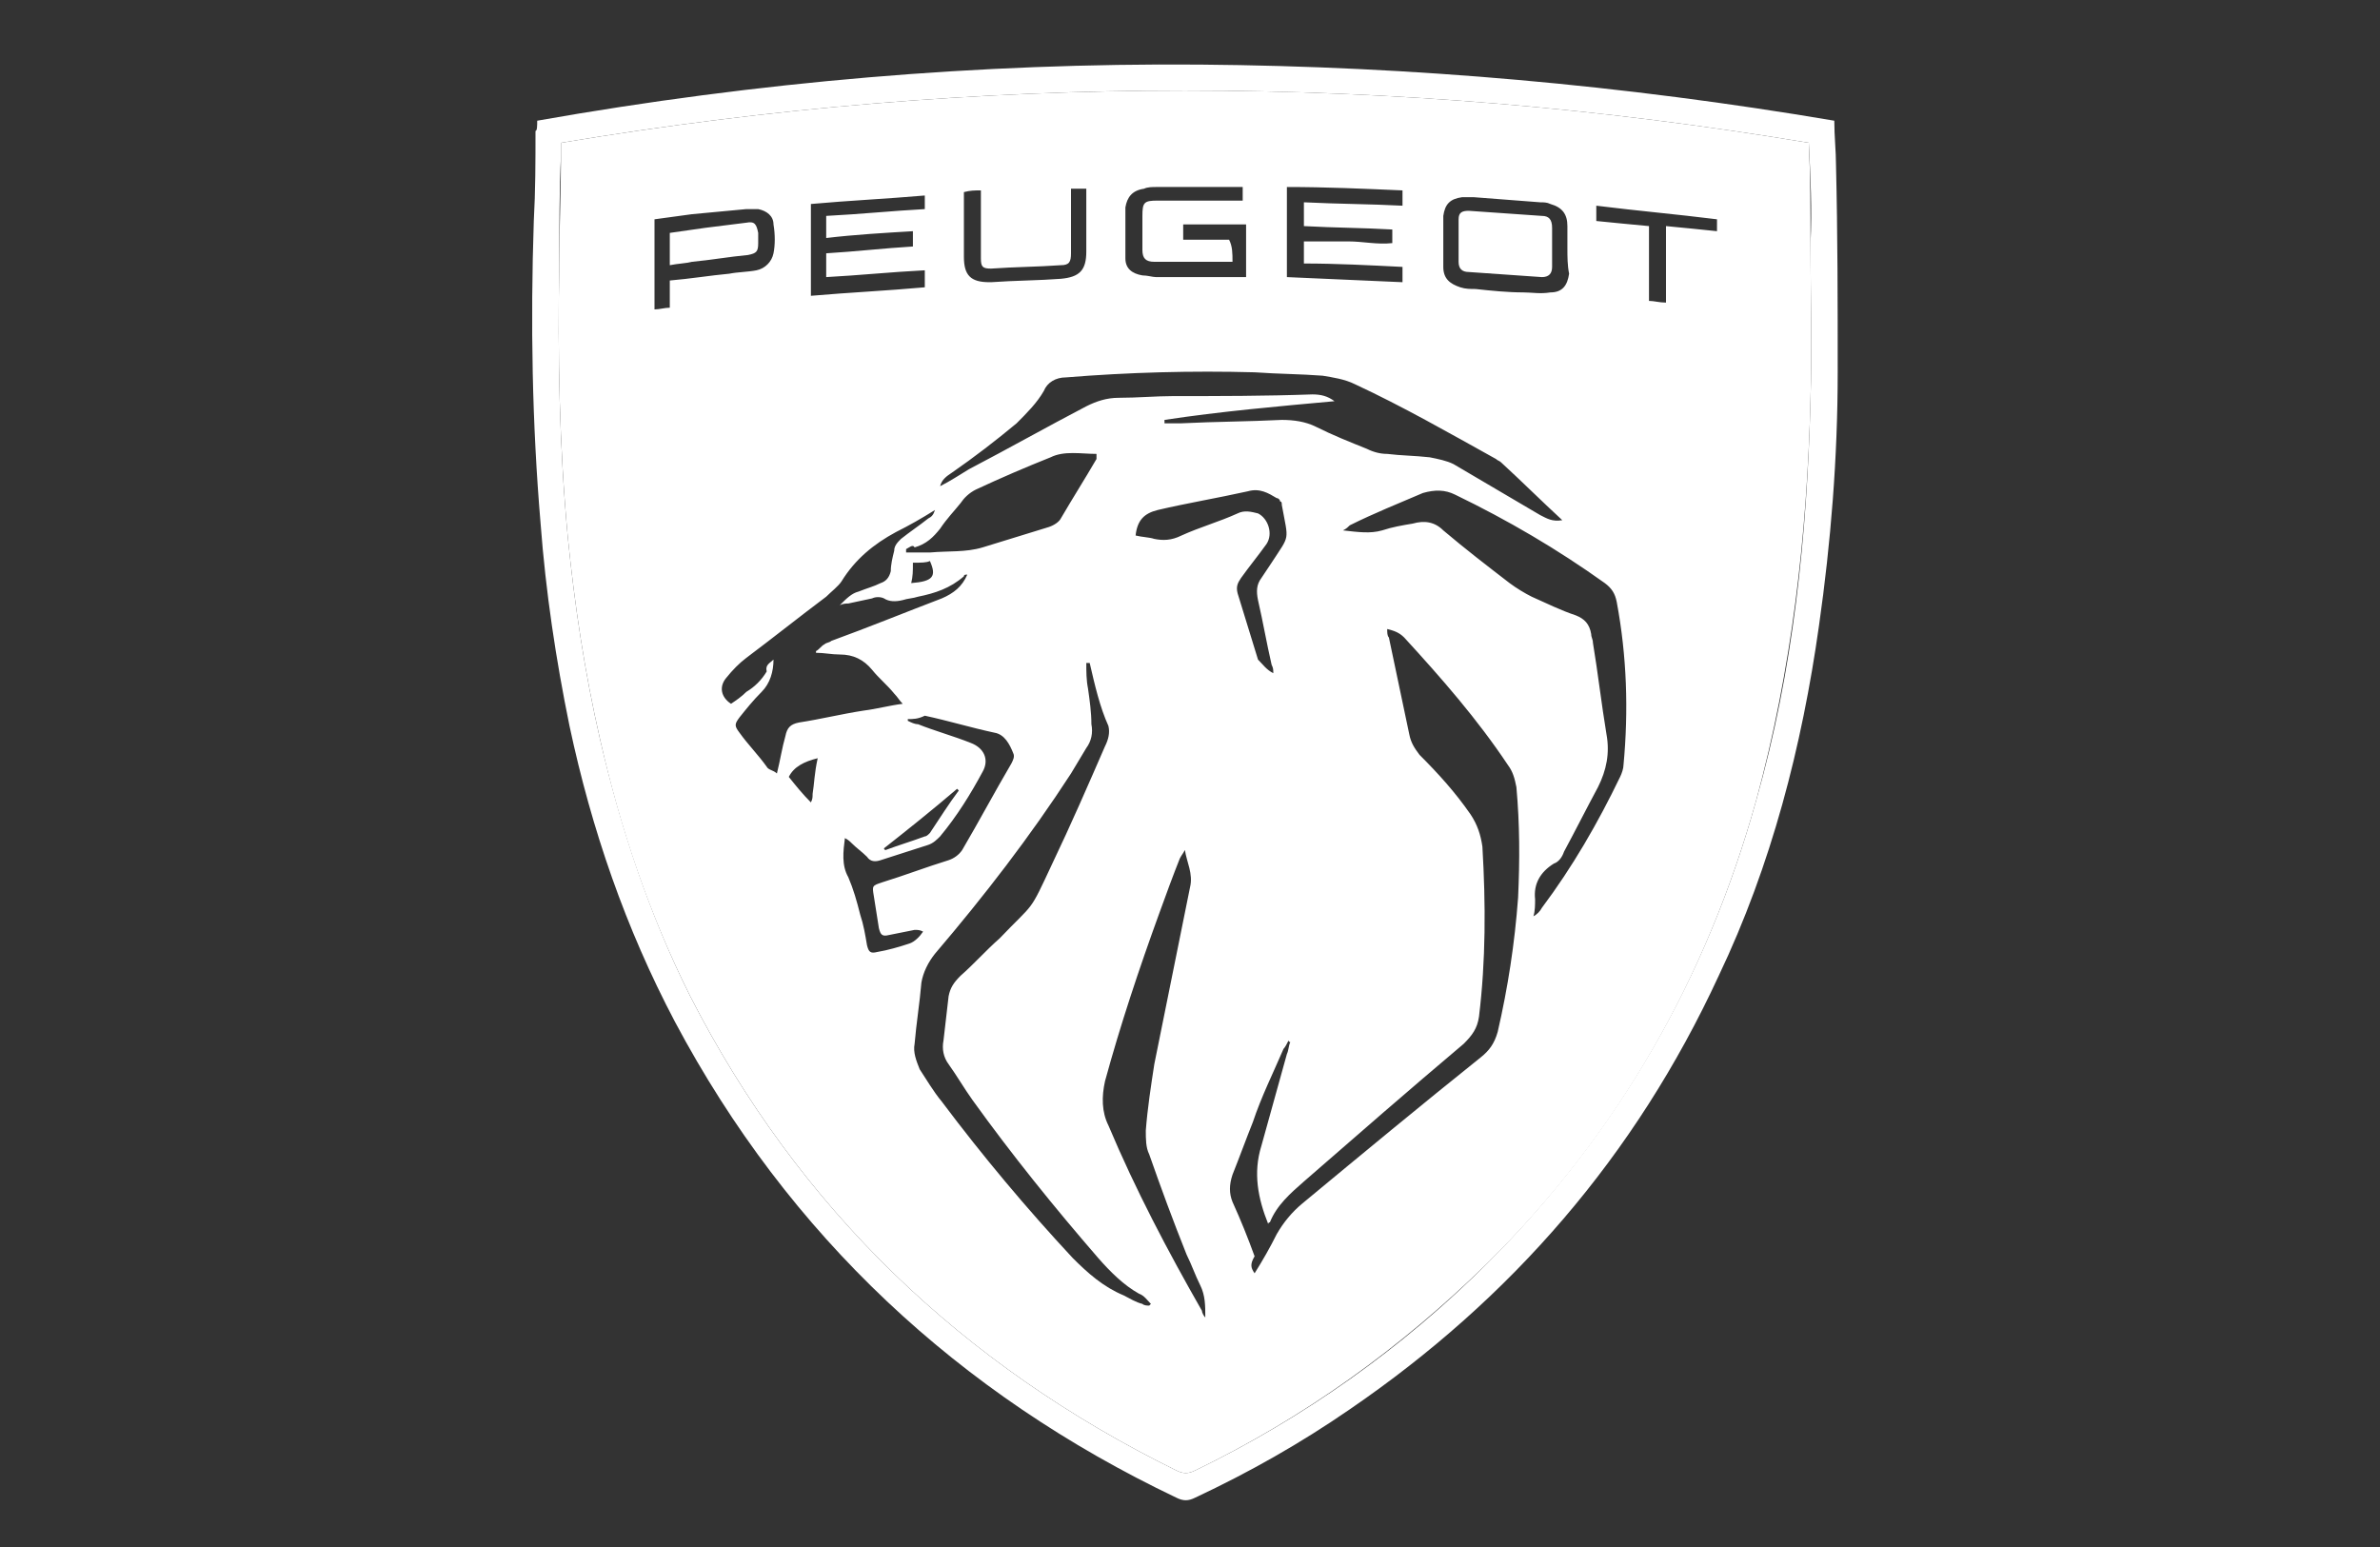
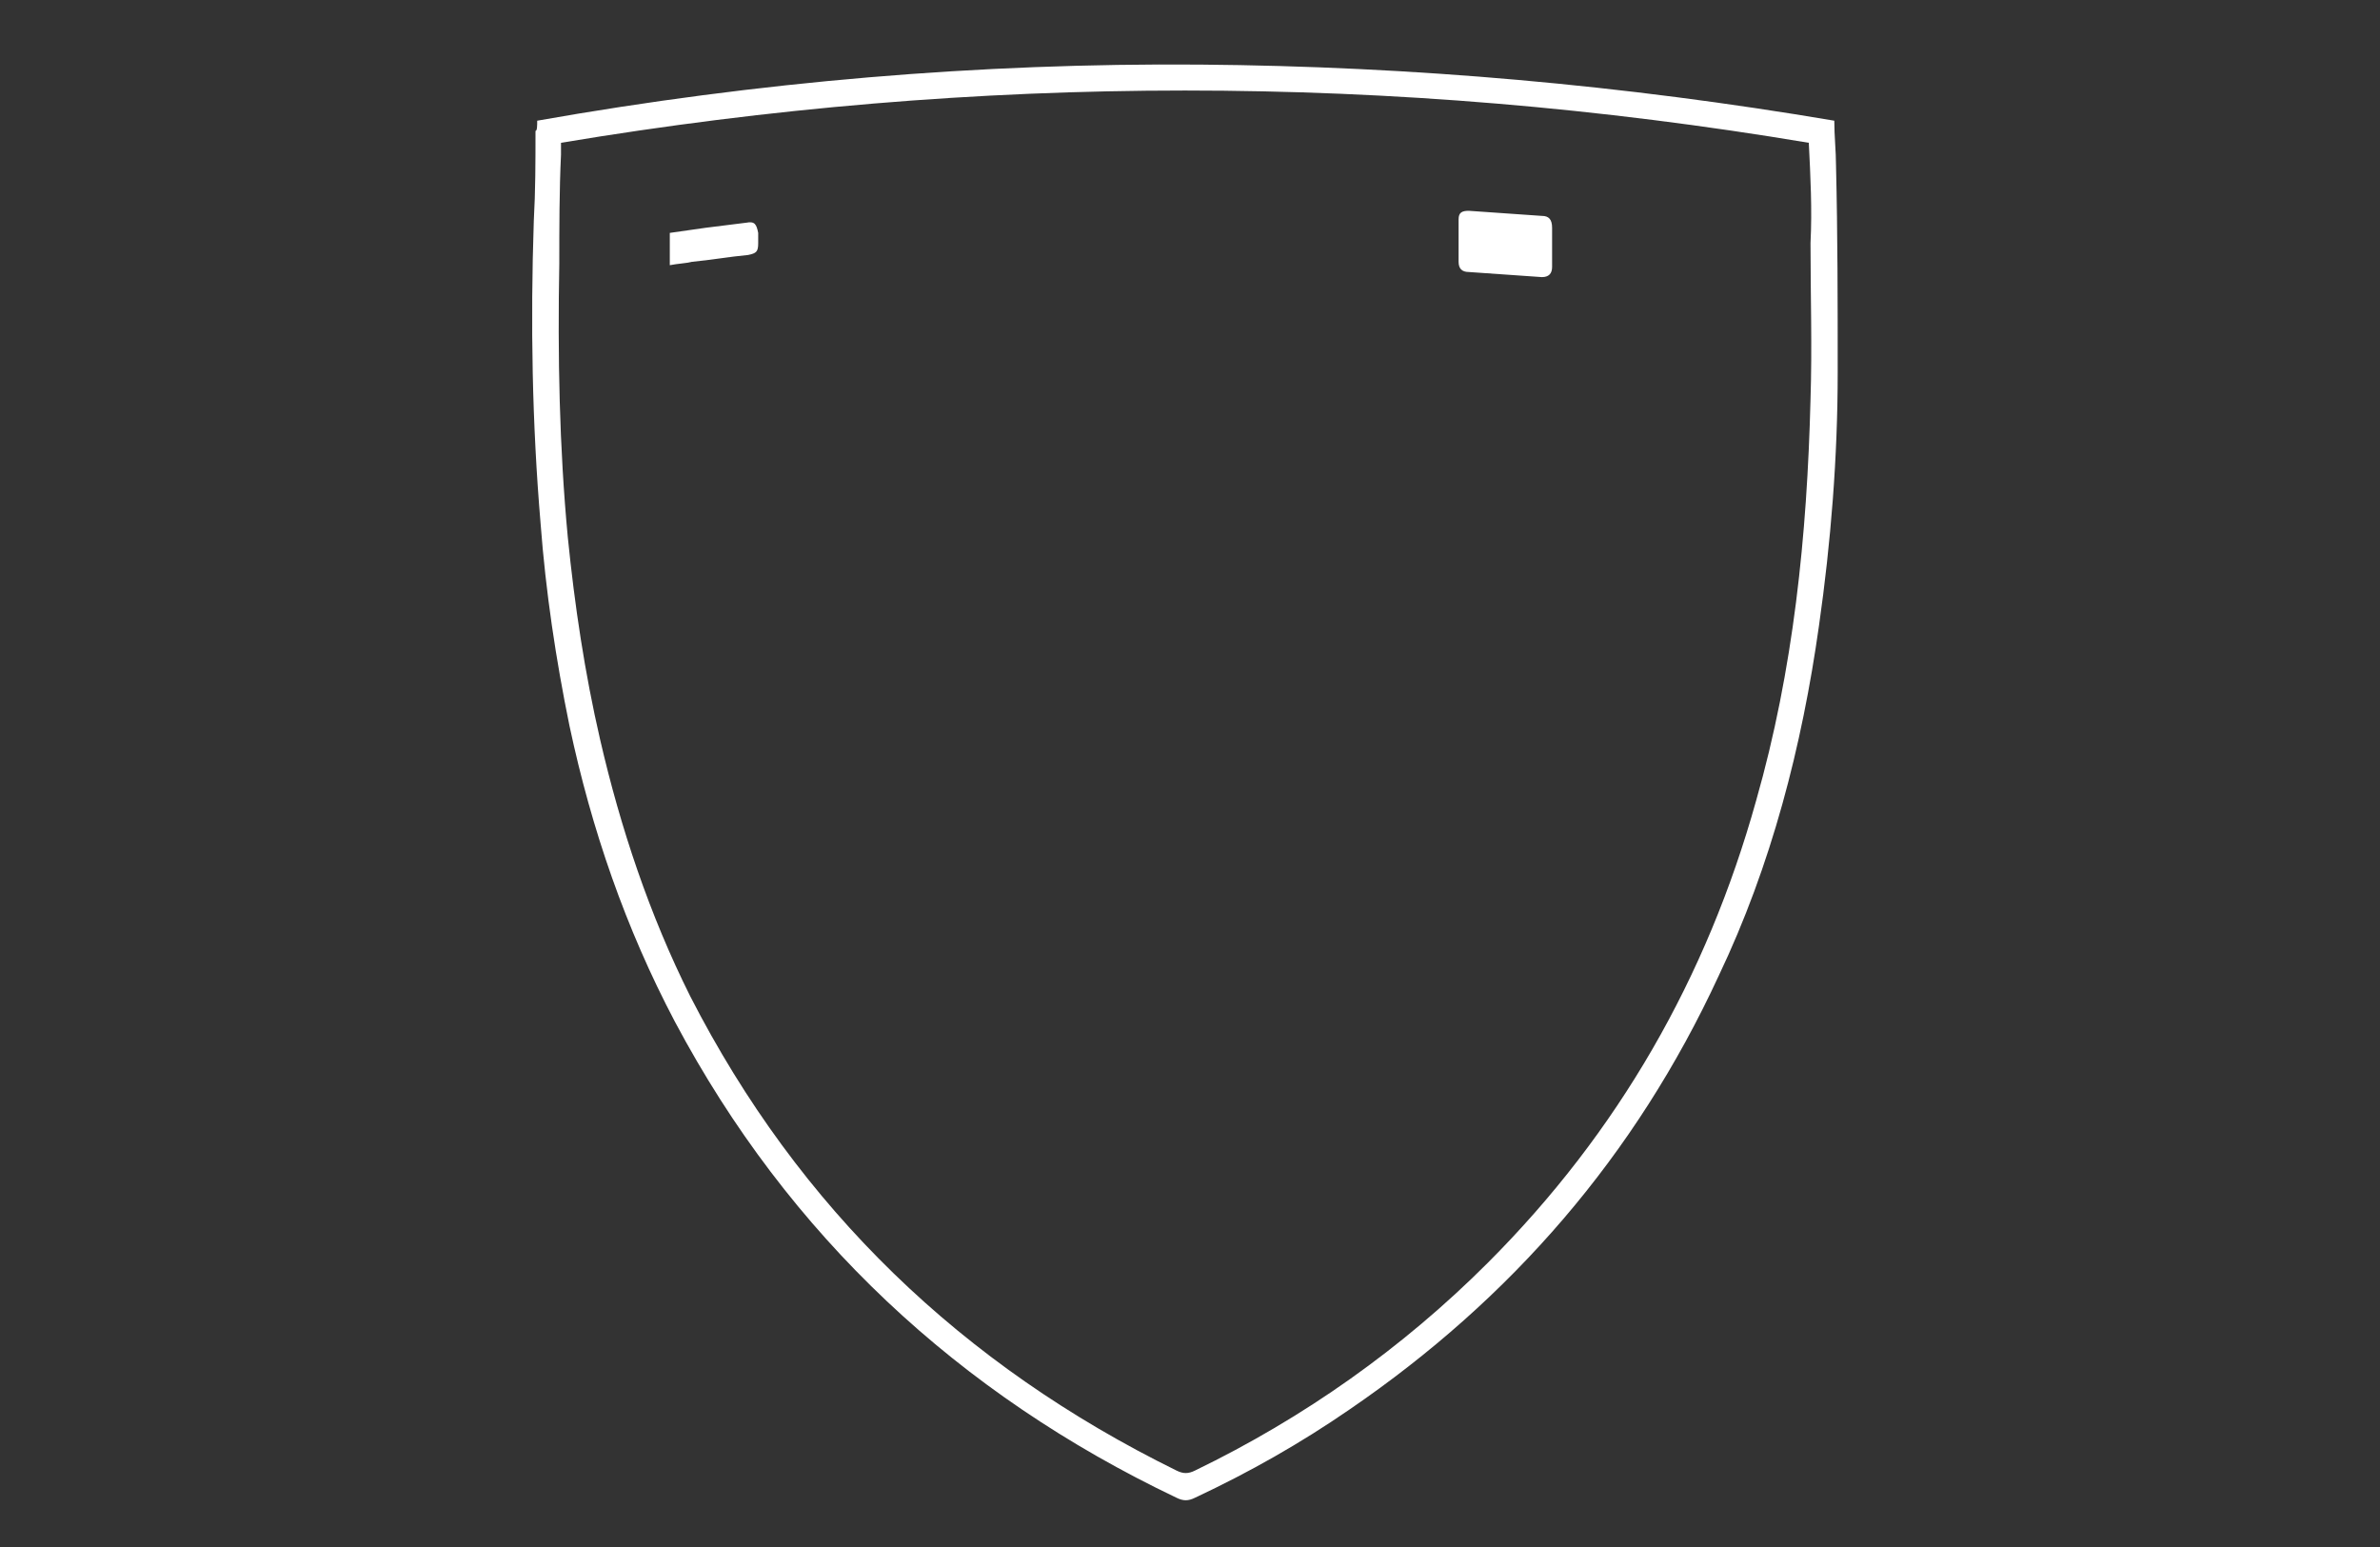
<svg xmlns="http://www.w3.org/2000/svg" version="1.1" id="katman_1" x="0px" y="0px" viewBox="0 0 140 91" style="enable-background:new 0 0 140 91;" xml:space="preserve">
  <rect x="0" y="0" width="140" height="91" fill="#333333" stroke="none" />
  <style type="text/css">
	.st0{fill:#FFFFFF;}
</style>
  <g>
    <path class="st0" d="M31.6,7.1c13-2.3,26-3.4,39-3.3C83.1,3.9,95.5,5,107.9,7.1c0,0.9,0.1,1.8,0.1,2.6c0.1,4.1,0.1,8.1,0.1,12.2   c0,5-0.4,10-1.1,14.9c-1,7.1-2.8,14.1-5.9,20.6C96.2,68,88.9,76.4,79.4,82.9c-2.9,2-5.9,3.7-9.1,5.2c-0.4,0.2-0.7,0.2-1.1,0   c-12.8-6.1-22.8-15.4-29.5-28c-2.9-5.5-4.9-11.3-6.2-17.4c-0.8-3.9-1.4-7.9-1.7-11.9c-0.5-5.9-0.6-11.8-0.4-17.8   c0.1-1.8,0.1-3.5,0.1-5.3C31.6,7.7,31.6,7.4,31.6,7.1z M106.4,8.4c-24.5-4.1-48.9-4.1-73.4,0c0,0.3,0,0.5,0,0.7   c-0.1,2.1-0.1,4.3-0.1,6.4c-0.1,5.4,0,10.8,0.5,16.1c0.4,4,1,8,1.9,11.9c1.2,5.2,2.9,10.3,5.3,15.1c6.4,12.5,16,21.7,28.6,27.9   c0.4,0.2,0.7,0.2,1.1,0c6.4-3.1,12.2-7.2,17.2-12.2c7.7-7.7,12.9-16.8,15.8-27.2c2.2-7.7,3-15.6,3.2-23.6c0.1-3.1,0-6.1,0-9.2   C106.6,12.3,106.5,10.4,106.4,8.4z" />
-     <path class="st0" d="M106.4,8.4c0.1,2,0.1,3.9,0.1,5.9c0,3.1,0.1,6.1,0,9.2c-0.2,8-1.1,15.9-3.2,23.6c-2.9,10.4-8.1,19.6-15.8,27.2   c-5.1,5-10.8,9.1-17.2,12.2c-0.4,0.2-0.7,0.2-1.1,0C56.6,80.3,47,71.1,40.6,58.6c-2.4-4.8-4.1-9.8-5.3-15.1   c-0.9-3.9-1.5-7.9-1.9-11.9c-0.5-5.4-0.6-10.7-0.5-16.1c0-2.1,0.1-4.3,0.1-6.4c0-0.2,0-0.4,0-0.7C57.5,4.3,81.9,4.3,106.4,8.4z    M73.8,74.9c0.5-0.8,0.9-1.5,1.3-2.3c0.4-0.7,0.9-1.3,1.5-1.8c3.5-2.9,7-5.8,10.5-8.6c0.5-0.4,0.8-0.8,1-1.5c0.6-2.6,1-5.2,1.2-7.9   c0.1-2.2,0.1-4.3-0.1-6.5c-0.1-0.5-0.2-0.9-0.5-1.3c-1.8-2.7-3.9-5.1-6.1-7.5c-0.3-0.3-0.6-0.4-1-0.5c0,0.2,0,0.4,0.1,0.5   c0.4,1.9,0.8,3.8,1.2,5.7c0.1,0.5,0.3,0.8,0.6,1.2c1.1,1.1,2.1,2.2,3,3.5c0.4,0.6,0.6,1.2,0.7,1.9c0.2,3.4,0.2,6.7-0.2,10   c-0.1,0.7-0.4,1.1-0.9,1.6c-3.2,2.7-6.3,5.4-9.4,8.1c-0.8,0.7-1.6,1.4-2,2.4c0,0-0.1,0-0.1,0.1c-0.6-1.5-0.9-3-0.4-4.6   c0.5-1.8,1-3.6,1.5-5.4c0.1-0.2,0.1-0.5,0.2-0.7c0,0-0.1,0-0.1-0.1c-0.1,0.2-0.2,0.4-0.3,0.5c-0.6,1.4-1.3,2.8-1.8,4.3   c-0.4,1-0.8,2.1-1.2,3.1c-0.2,0.6-0.2,1.1,0,1.6c0.5,1.1,0.9,2.1,1.3,3.2C73.5,74.4,73.6,74.6,73.8,74.9z M64.1,39   c-0.1,0-0.2,0-0.2,0c0,0.5,0,1,0.1,1.5c0.1,0.7,0.2,1.4,0.2,2.1c0.1,0.5,0,1-0.3,1.4c-0.3,0.5-0.6,1-0.9,1.5   c-2.4,3.7-5.1,7.2-8,10.6c-0.4,0.5-0.7,1.1-0.8,1.7c-0.1,1.2-0.3,2.4-0.4,3.6c-0.1,0.5,0.1,1,0.3,1.5c0.4,0.6,0.8,1.3,1.3,1.9   c2.4,3.2,5,6.3,7.7,9.2c0.9,0.9,1.8,1.7,3,2.2c0.4,0.2,0.7,0.4,1.1,0.5c0.1,0.1,0.3,0.1,0.4,0.1c0,0,0.1-0.1,0.1-0.1   c-0.2-0.2-0.4-0.5-0.7-0.6c-0.9-0.5-1.7-1.3-2.4-2.1c-2.6-3-5.1-6.1-7.4-9.3c-0.5-0.7-0.9-1.4-1.4-2.1c-0.3-0.4-0.4-0.9-0.3-1.4   c0.1-0.9,0.2-1.7,0.3-2.6c0.1-0.5,0.3-0.8,0.7-1.2c0.8-0.7,1.5-1.5,2.3-2.2c2.1-2.2,1.7-1.4,3.1-4.4c1.1-2.3,2.1-4.6,3.1-6.9   c0.2-0.4,0.3-0.8,0.2-1.2C64.7,41.6,64.4,40.3,64.1,39z M68.5,24.7c0,0.1,0,0.1,0,0.2c0.3,0,0.7,0,1,0c2-0.1,3.9-0.1,5.9-0.2   c0.7,0,1.4,0.1,2,0.4c1,0.5,2,0.9,3,1.3c0.4,0.2,0.8,0.3,1.2,0.3c0.8,0.1,1.6,0.1,2.5,0.2c0.5,0.1,1,0.2,1.4,0.4c1.7,1,3.4,2,5.1,3   c0.4,0.2,0.7,0.4,1.3,0.3c-1.3-1.2-2.4-2.3-3.6-3.4c-0.1-0.1-0.2-0.1-0.3-0.2c-2.7-1.5-5.5-3.1-8.3-4.4c-0.6-0.3-1.3-0.4-1.9-0.5   c-1.3-0.1-2.6-0.1-4-0.2c-3.7-0.1-7.4,0-11.1,0.3c-0.6,0-1.1,0.3-1.3,0.8c-0.4,0.7-1,1.3-1.6,1.9c-1.2,1-2.5,2-3.8,2.9   c-0.3,0.2-0.6,0.4-0.7,0.8c0.6-0.3,1.2-0.7,1.7-1c2.3-1.2,4.6-2.5,6.9-3.7c0.6-0.3,1.2-0.5,1.9-0.5c1.1,0,2.2-0.1,3.2-0.1   c2.7,0,5.4,0,8.2-0.1c0.5,0,0.9,0.1,1.3,0.4C75.2,23.9,71.8,24.2,68.5,24.7z M45.5,38.8c0,0.7-0.2,1.4-0.7,1.9   c-0.5,0.5-0.9,1-1.3,1.5c-0.3,0.4-0.3,0.5,0,0.9c0.5,0.7,1.1,1.3,1.6,2c0.1,0.2,0.4,0.2,0.6,0.4c0.2-0.8,0.3-1.5,0.5-2.2   c0.1-0.5,0.3-0.7,0.8-0.8c1.3-0.2,2.5-0.5,3.8-0.7c0.8-0.1,1.5-0.3,2.3-0.4c-0.2-0.2-0.3-0.4-0.5-0.6c-0.4-0.5-0.9-0.9-1.3-1.4   c-0.5-0.6-1.1-0.9-1.9-0.9c-0.5,0-0.9-0.1-1.4-0.1c0,0,0-0.1,0-0.1c0.2-0.1,0.3-0.3,0.5-0.4c0.1-0.1,0.3-0.1,0.4-0.2   c2.2-0.8,4.4-1.7,6.5-2.5c0.7-0.3,1.2-0.7,1.5-1.4c-0.1,0-0.2,0-0.2,0.1c-0.8,0.7-1.7,1-2.7,1.2c-0.3,0.1-0.6,0.1-0.9,0.2   c-0.4,0.1-0.8,0.1-1.1-0.1c-0.2-0.1-0.5-0.1-0.7,0c-0.5,0.1-0.9,0.2-1.4,0.3c-0.1,0-0.3,0-0.5,0.1c0.4-0.4,0.7-0.7,1.1-0.8   c0.5-0.2,0.9-0.3,1.3-0.5c0.3-0.1,0.5-0.3,0.6-0.7c0-0.4,0.1-0.8,0.2-1.2c0-0.3,0.2-0.5,0.4-0.7c0.5-0.4,1.1-0.8,1.6-1.2   c0.2-0.1,0.3-0.2,0.4-0.5c-0.8,0.5-1.5,0.9-2.3,1.3c-1.3,0.7-2.4,1.6-3.2,2.9c-0.2,0.3-0.6,0.6-0.9,0.9c-1.6,1.2-3.1,2.4-4.7,3.6   c-0.4,0.3-0.8,0.7-1.2,1.2c-0.4,0.5-0.3,1.1,0.3,1.5c0.3-0.2,0.6-0.4,0.9-0.7c0.5-0.3,0.9-0.7,1.2-1.2C45,39.1,45.3,39,45.5,38.8z    M79,31.2c0.9,0.1,1.6,0.2,2.3,0c0.6-0.2,1.2-0.3,1.8-0.4c0.7-0.2,1.3-0.1,1.8,0.4c1.3,1.1,2.6,2.1,3.9,3.1   c0.4,0.3,0.9,0.6,1.3,0.8c0.9,0.4,1.7,0.8,2.6,1.1c0.5,0.2,0.8,0.5,0.9,1.1c0,0.2,0.1,0.3,0.1,0.5c0.3,1.8,0.5,3.6,0.8,5.4   c0.2,1.1,0,2.1-0.5,3.1c-0.7,1.3-1.3,2.5-2,3.8c-0.1,0.3-0.3,0.6-0.6,0.7c-0.8,0.5-1.2,1.2-1.1,2.1c0,0.3,0,0.7-0.1,1   c0.2-0.1,0.4-0.3,0.5-0.5c1.8-2.4,3.3-5,4.6-7.7c0.1-0.2,0.2-0.5,0.2-0.7c0.3-3.2,0.2-6.4-0.4-9.6c-0.1-0.5-0.3-0.8-0.7-1.1   c-2.8-2-5.7-3.7-8.8-5.2c-0.6-0.3-1.2-0.3-1.9-0.1c-1.4,0.6-2.9,1.2-4.3,1.9C79.3,31,79.2,31.1,79,31.2z M70.9,77.5   c0-0.7,0-1.3-0.3-1.9c-0.3-0.6-0.5-1.2-0.8-1.8c-0.8-2-1.5-3.9-2.2-5.9c-0.2-0.4-0.2-0.9-0.2-1.4c0.1-1.3,0.3-2.6,0.5-3.9   c0.7-3.5,1.4-6.9,2.1-10.4c0.2-0.8-0.2-1.5-0.3-2.2c-0.1,0.2-0.2,0.3-0.3,0.5c-0.4,1-0.8,2.1-1.2,3.2c-1.2,3.3-2.3,6.6-3.2,9.9   c-0.2,0.9-0.2,1.8,0.2,2.6c1.6,3.8,3.5,7.4,5.5,10.9C70.7,77.2,70.8,77.4,70.9,77.5z M53.3,32.3c0,0.1,0,0.1,0,0.2   c0.5,0,0.9,0,1.4,0c1.1-0.1,2.1,0,3.1-0.3c1.3-0.4,2.6-0.8,3.9-1.2c0.3-0.1,0.6-0.3,0.7-0.5c0.7-1.2,1.4-2.3,2.1-3.5   c0-0.1,0-0.1,0-0.3c-0.9,0-1.9-0.2-2.7,0.2c-1.5,0.6-2.9,1.2-4.4,1.9c-0.4,0.2-0.7,0.5-0.9,0.8c-0.4,0.5-0.8,0.9-1.2,1.5   c-0.4,0.5-0.8,0.9-1.5,1.1C53.7,32,53.5,32.2,53.3,32.3z M53.4,42.3c0,0,0,0.1,0,0.1c0.2,0.1,0.4,0.2,0.6,0.2   c1,0.4,2.1,0.7,3.1,1.1c0.8,0.3,1.1,1,0.7,1.7c-0.7,1.3-1.5,2.6-2.5,3.8c-0.2,0.2-0.4,0.4-0.7,0.5c-0.9,0.3-1.9,0.6-2.8,0.9   c-0.3,0.1-0.6,0.1-0.8-0.2c-0.3-0.3-0.6-0.5-0.9-0.8c-0.1-0.1-0.2-0.2-0.4-0.3c-0.1,0.8-0.2,1.6,0.2,2.3c0.3,0.7,0.5,1.4,0.7,2.2   c0.2,0.6,0.3,1.2,0.4,1.8c0.1,0.4,0.2,0.5,0.6,0.4c0.6-0.1,1.3-0.3,1.9-0.5c0.3-0.1,0.6-0.4,0.8-0.7c-0.2-0.1-0.3-0.1-0.5-0.1   c-0.5,0.1-1,0.2-1.5,0.3c-0.4,0.1-0.5,0-0.6-0.4c-0.1-0.6-0.2-1.3-0.3-1.9c-0.1-0.6-0.1-0.6,0.5-0.8c1.3-0.4,2.6-0.9,3.9-1.3   c0.3-0.1,0.6-0.3,0.8-0.6c1-1.7,1.9-3.4,2.9-5.1c0.1-0.2,0.2-0.4,0.1-0.6c-0.2-0.5-0.5-1.1-1.1-1.2c-1.4-0.3-2.7-0.7-4.1-1   C54,42.3,53.7,42.3,53.4,42.3z M74.9,39.6c0-0.2,0-0.3-0.1-0.5c-0.3-1.3-0.5-2.5-0.8-3.8c-0.1-0.5-0.1-0.9,0.2-1.3   c0.2-0.3,0.4-0.6,0.6-0.9c1.1-1.7,1-1.2,0.6-3.4c0-0.1,0-0.2-0.1-0.2c0-0.1-0.1-0.2-0.2-0.2c-0.5-0.3-1-0.6-1.7-0.4   c-1.8,0.4-3.6,0.7-5.3,1.1c-0.8,0.2-1.2,0.6-1.3,1.5c0.4,0.1,0.8,0.1,1.1,0.2c0.5,0.1,1,0.1,1.6-0.2c1.1-0.5,2.2-0.8,3.3-1.3   c0.4-0.2,0.8-0.1,1.2,0c0.6,0.3,0.9,1.2,0.5,1.8c-0.5,0.7-1,1.3-1.5,2c-0.2,0.3-0.3,0.5-0.2,0.9c0.4,1.3,0.8,2.6,1.2,3.9   C74.3,39.1,74.5,39.4,74.9,39.6z M54.4,15.9c-2,0.1-3.9,0.3-5.8,0.4c0-0.5,0-0.9,0-1.4c1.7-0.1,3.4-0.3,5.1-0.4c0-0.3,0-0.5,0-0.9   c-1.7,0.1-3.4,0.2-5.1,0.4c0-0.4,0-0.8,0-1.3c2-0.1,3.9-0.3,5.8-0.4c0-0.2,0-0.3,0-0.4c0-0.1,0-0.2,0-0.4c-2.3,0.2-4.5,0.3-6.7,0.5   c0,1.8,0,3.6,0,5.4c2.3-0.2,4.5-0.3,6.7-0.5C54.4,16.4,54.4,16.2,54.4,15.9z M72.5,15.4c-1.6,0-3.1,0-4.6,0c-0.5,0-0.7-0.2-0.7-0.7   c0-0.7,0-1.3,0-2c0-0.8,0.1-0.9,0.9-0.9c1.4,0,2.9,0,4.3,0c0.2,0,0.5,0,0.7,0c0-0.3,0-0.6,0-0.8c-0.1,0-0.2,0-0.4,0   c-1.6,0-3.1,0-4.7,0c-0.2,0-0.5,0-0.7,0.1c-0.7,0.1-1,0.5-1.1,1.1c0,1,0,2,0,3c0,0.6,0.4,0.9,1,1c0.3,0,0.6,0.1,0.8,0.1   c1.6,0,3.2,0,4.7,0c0.2,0,0.4,0,0.6,0c0-1.1,0-2.1,0-3.1c-1.3,0-2.5,0-3.7,0c0,0.3,0,0.5,0,0.9c0.9,0,1.8,0,2.7,0   C72.5,14.5,72.5,14.9,72.5,15.4z M76.7,11.9c2,0.1,3.9,0.1,5.8,0.2c0-0.3,0-0.6,0-0.9C80.2,11.1,78,11,75.7,11c0,1.8,0,3.6,0,5.3   c2.3,0.1,4.6,0.2,6.8,0.3c0-0.3,0-0.6,0-0.9c-2-0.1-3.9-0.2-5.8-0.2c0-0.5,0-0.9,0-1.3c0.9,0,1.8,0,2.6,0c0.9,0,1.7,0.2,2.6,0.1   c0-0.3,0-0.6,0-0.8c-1.7-0.1-3.4-0.1-5.2-0.2C76.7,12.8,76.7,12.4,76.7,11.9z M92.2,14.6C92.2,14.6,92.2,14.6,92.2,14.6   c0-0.4,0-0.8,0-1.2c0,0,0-0.1,0-0.1c0-0.7-0.3-1.1-1-1.3c-0.2-0.1-0.4-0.1-0.6-0.1c-1.3-0.1-2.6-0.2-3.9-0.3c-0.2,0-0.5,0-0.7,0   c-0.7,0.1-1,0.4-1.1,1.1c0,1,0,2,0,3c0,0.7,0.4,1,1,1.2c0.3,0.1,0.6,0.1,0.9,0.1c0.9,0.1,1.9,0.2,2.8,0.2c0.5,0,1,0.1,1.6,0   c0.7,0,1-0.4,1.1-1.1C92.2,15.6,92.2,15.1,92.2,14.6z M39.4,16.5c1.2-0.1,2.4-0.3,3.5-0.4c0.5-0.1,1.1-0.1,1.6-0.2   c0.5-0.1,0.9-0.5,1-1c0.1-0.5,0.1-1.1,0-1.7c0-0.5-0.4-0.8-0.9-0.9c-0.2,0-0.5,0-0.7,0c-1.1,0.1-2.1,0.2-3.2,0.3   c-0.7,0.1-1.5,0.2-2.2,0.3c0,1.8,0,3.5,0,5.3c0.3,0,0.6-0.1,0.9-0.1C39.4,17.6,39.4,17.1,39.4,16.5z M57.7,11.2c-0.4,0-0.6,0-1,0.1   c0,0.3,0,0.5,0,0.8c0,1,0,2,0,3c0,1.1,0.4,1.5,1.5,1.5c0,0,0.1,0,0.1,0c1.4-0.1,2.8-0.1,4.1-0.2c1.1-0.1,1.5-0.5,1.5-1.6   c0-1.1,0-2.1,0-3.2c0-0.2,0-0.3,0-0.5c-0.3,0-0.6,0-0.9,0c0,0.2,0,0.5,0,0.7c0,1,0,2.1,0,3.1c0,0.5-0.1,0.7-0.6,0.7   c-1.4,0.1-2.7,0.1-4.1,0.2c-0.5,0-0.6-0.1-0.6-0.6c0-0.5,0-1.1,0-1.6C57.7,12.7,57.7,12,57.7,11.2z M101,12.9   c-2.4-0.3-4.7-0.5-7.1-0.8c0,0.3,0,0.6,0,0.9c1,0.1,2,0.2,3.1,0.3c0,1.5,0,3,0,4.4c0.3,0,0.6,0.1,1,0.1c0-1.5,0-2.9,0-4.5   c1.1,0.1,2,0.2,3,0.3C101,13.4,101,13.2,101,12.9z M56.4,46.5c0,0-0.1-0.1-0.1-0.1c-1.4,1.2-2.9,2.4-4.3,3.5c0,0,0,0.1,0.1,0.1   c0.8-0.3,1.5-0.5,2.3-0.8c0.1,0,0.2-0.1,0.3-0.2C55.3,48.1,55.8,47.3,56.4,46.5z M48.1,44.6c-0.8,0.2-1.4,0.5-1.7,1.1   c0.4,0.5,0.8,1,1.3,1.5c0.1-0.2,0.1-0.3,0.1-0.5C47.9,46.1,47.9,45.5,48.1,44.6z M53.7,33.1c0,0.5,0,0.8-0.1,1.2   c1.3-0.1,1.5-0.4,1.1-1.3C54.5,33.1,54.2,33.1,53.7,33.1z" />
-     <path class="st0" d="M91.3,14.5c0,0.4,0,0.8,0,1.2c0,0.4-0.2,0.6-0.6,0.6c-1.4-0.1-2.9-0.2-4.3-0.3c-0.4,0-0.6-0.2-0.6-0.6   c0-0.8,0-1.7,0-2.5c0-0.4,0.2-0.5,0.6-0.5c1.4,0.1,2.9,0.2,4.3,0.3c0.4,0,0.6,0.2,0.6,0.7C91.3,13.8,91.3,14.2,91.3,14.5z" />
+     <path class="st0" d="M91.3,14.5c0,0.4,0,0.8,0,1.2c0,0.4-0.2,0.6-0.6,0.6c-1.4-0.1-2.9-0.2-4.3-0.3c-0.4,0-0.6-0.2-0.6-0.6   c0-0.8,0-1.7,0-2.5c0-0.4,0.2-0.5,0.6-0.5c1.4,0.1,2.9,0.2,4.3,0.3c0.4,0,0.6,0.2,0.6,0.7C91.3,13.8,91.3,14.2,91.3,14.5" />
    <path class="st0" d="M39.4,15.6c0-0.7,0-1.3,0-1.9c0.7-0.1,1.4-0.2,2.1-0.3c0.8-0.1,1.6-0.2,2.4-0.3c0.5-0.1,0.6,0.1,0.7,0.6   c0,0.2,0,0.4,0,0.6c0,0.5-0.1,0.6-0.6,0.7c-1.1,0.1-2.2,0.3-3.3,0.4C40.3,15.5,39.9,15.5,39.4,15.6z" />
  </g>
</svg>